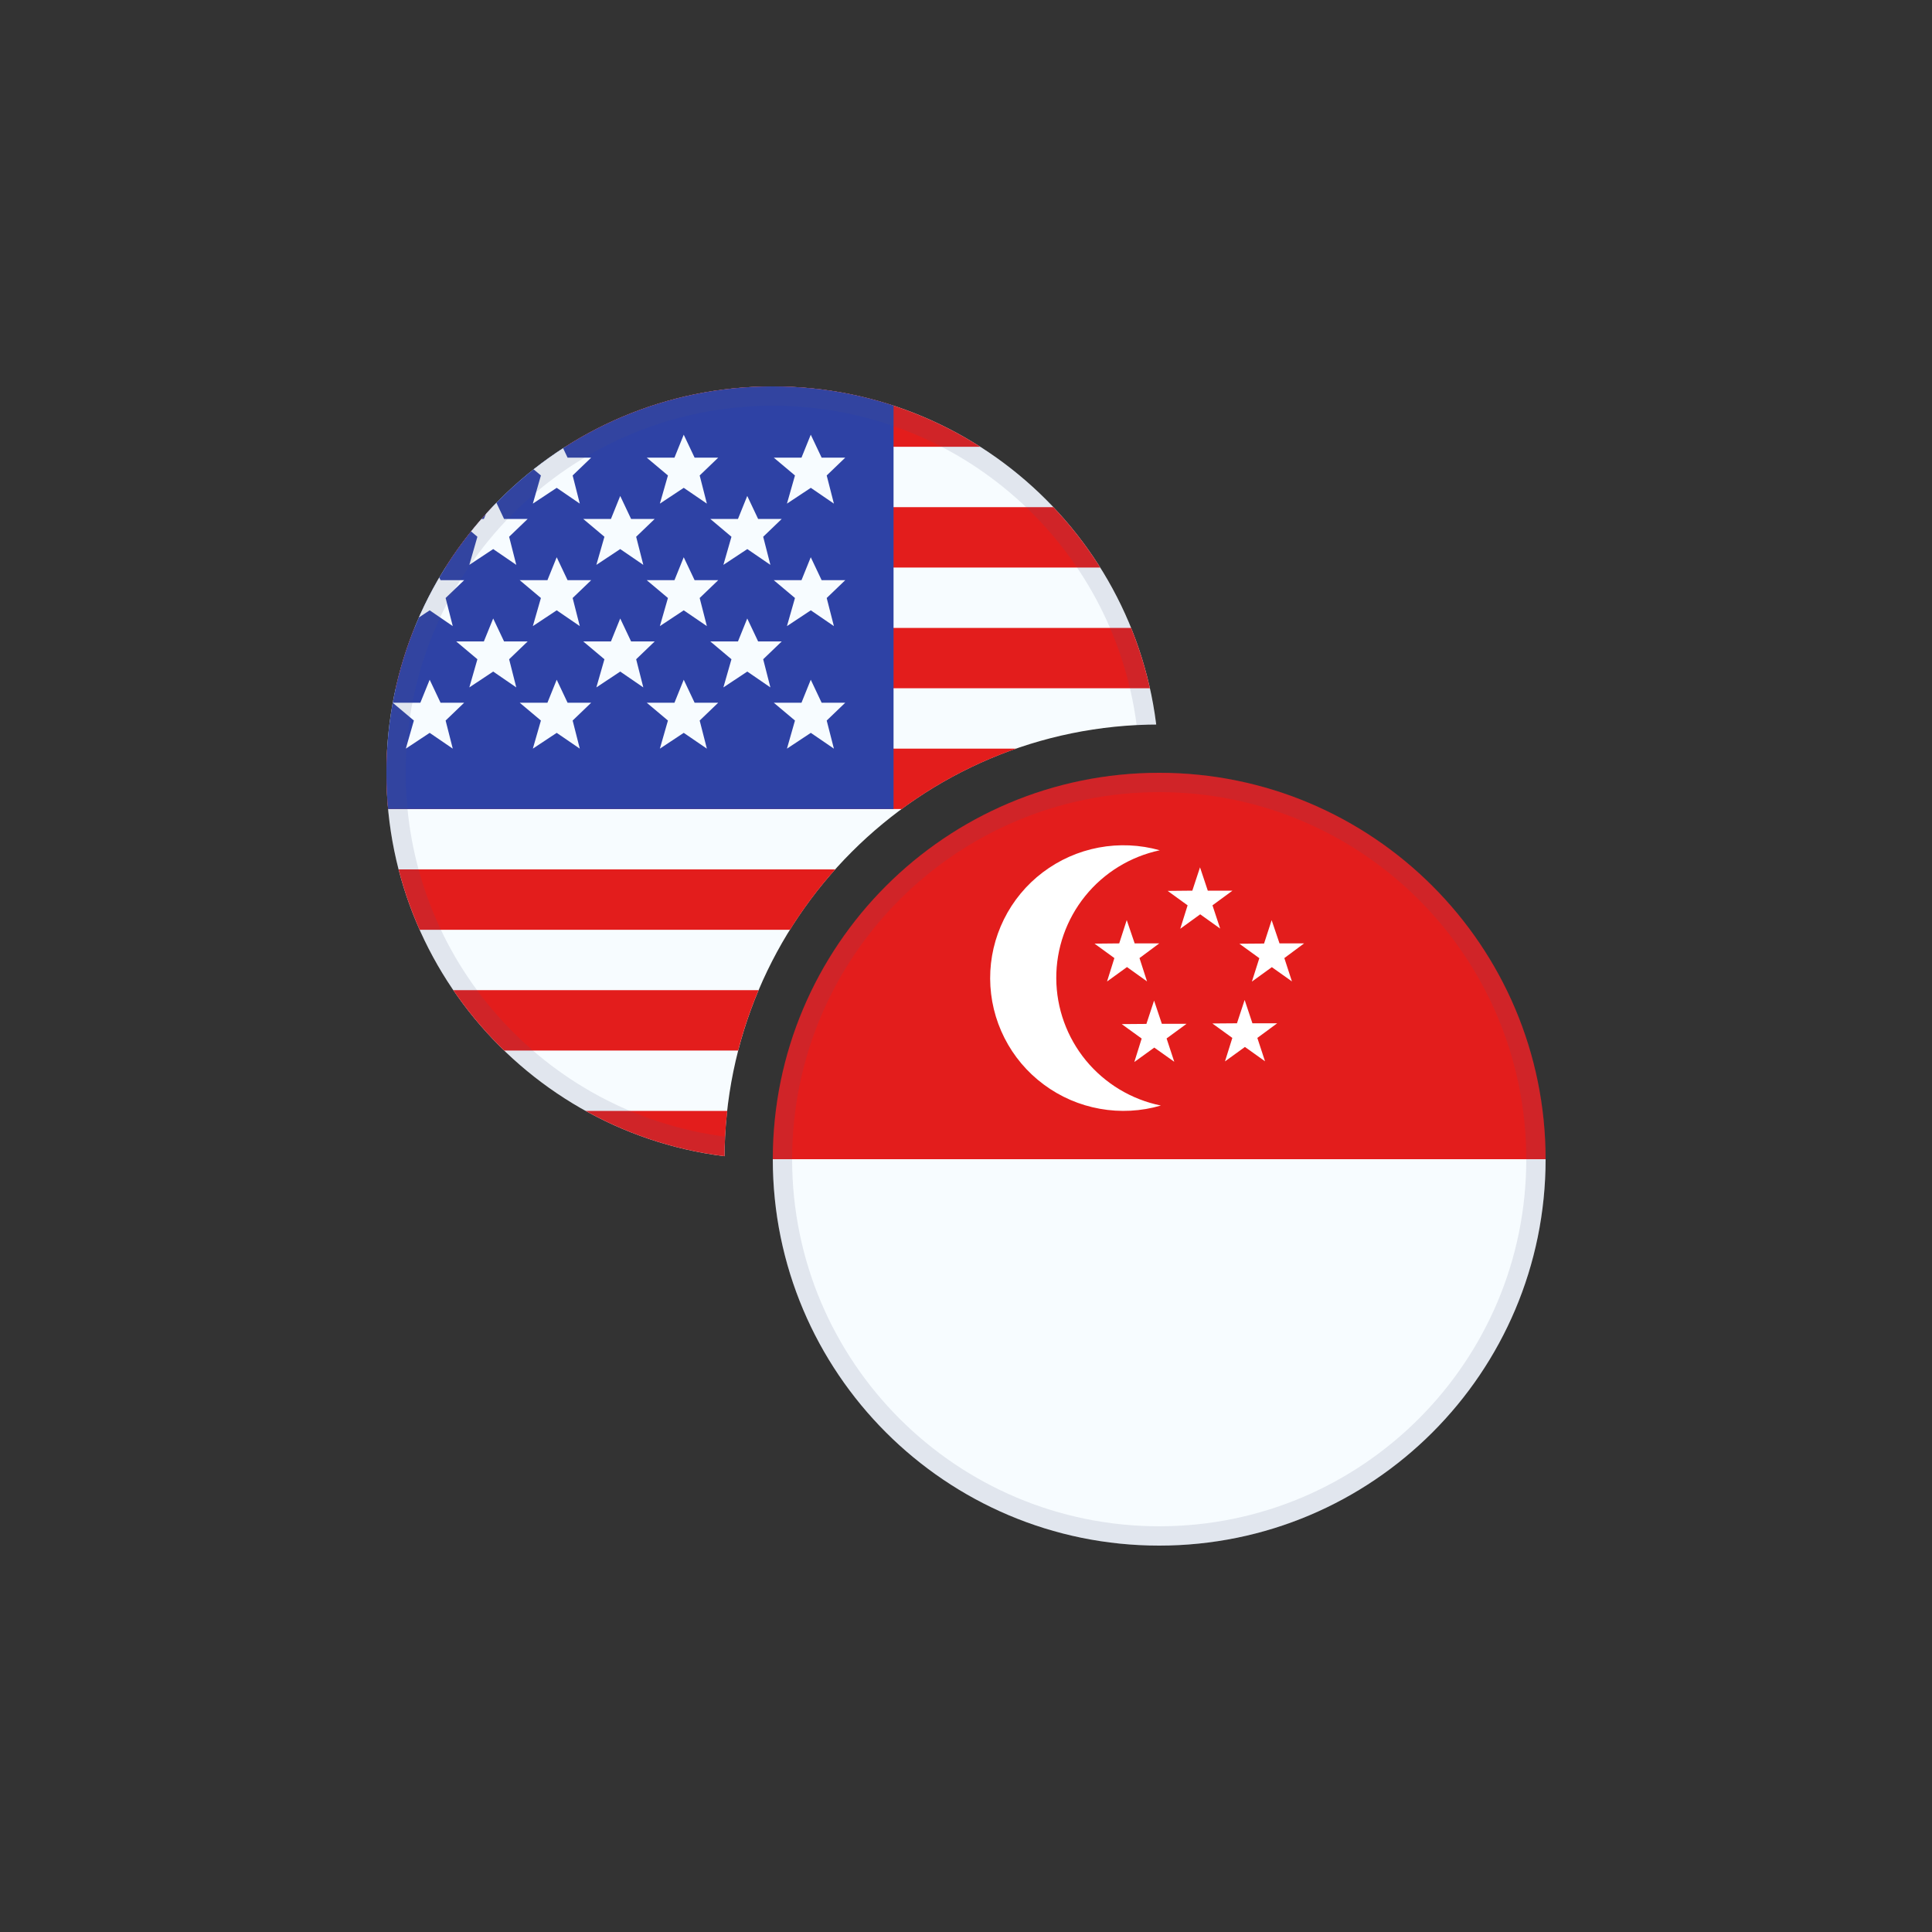
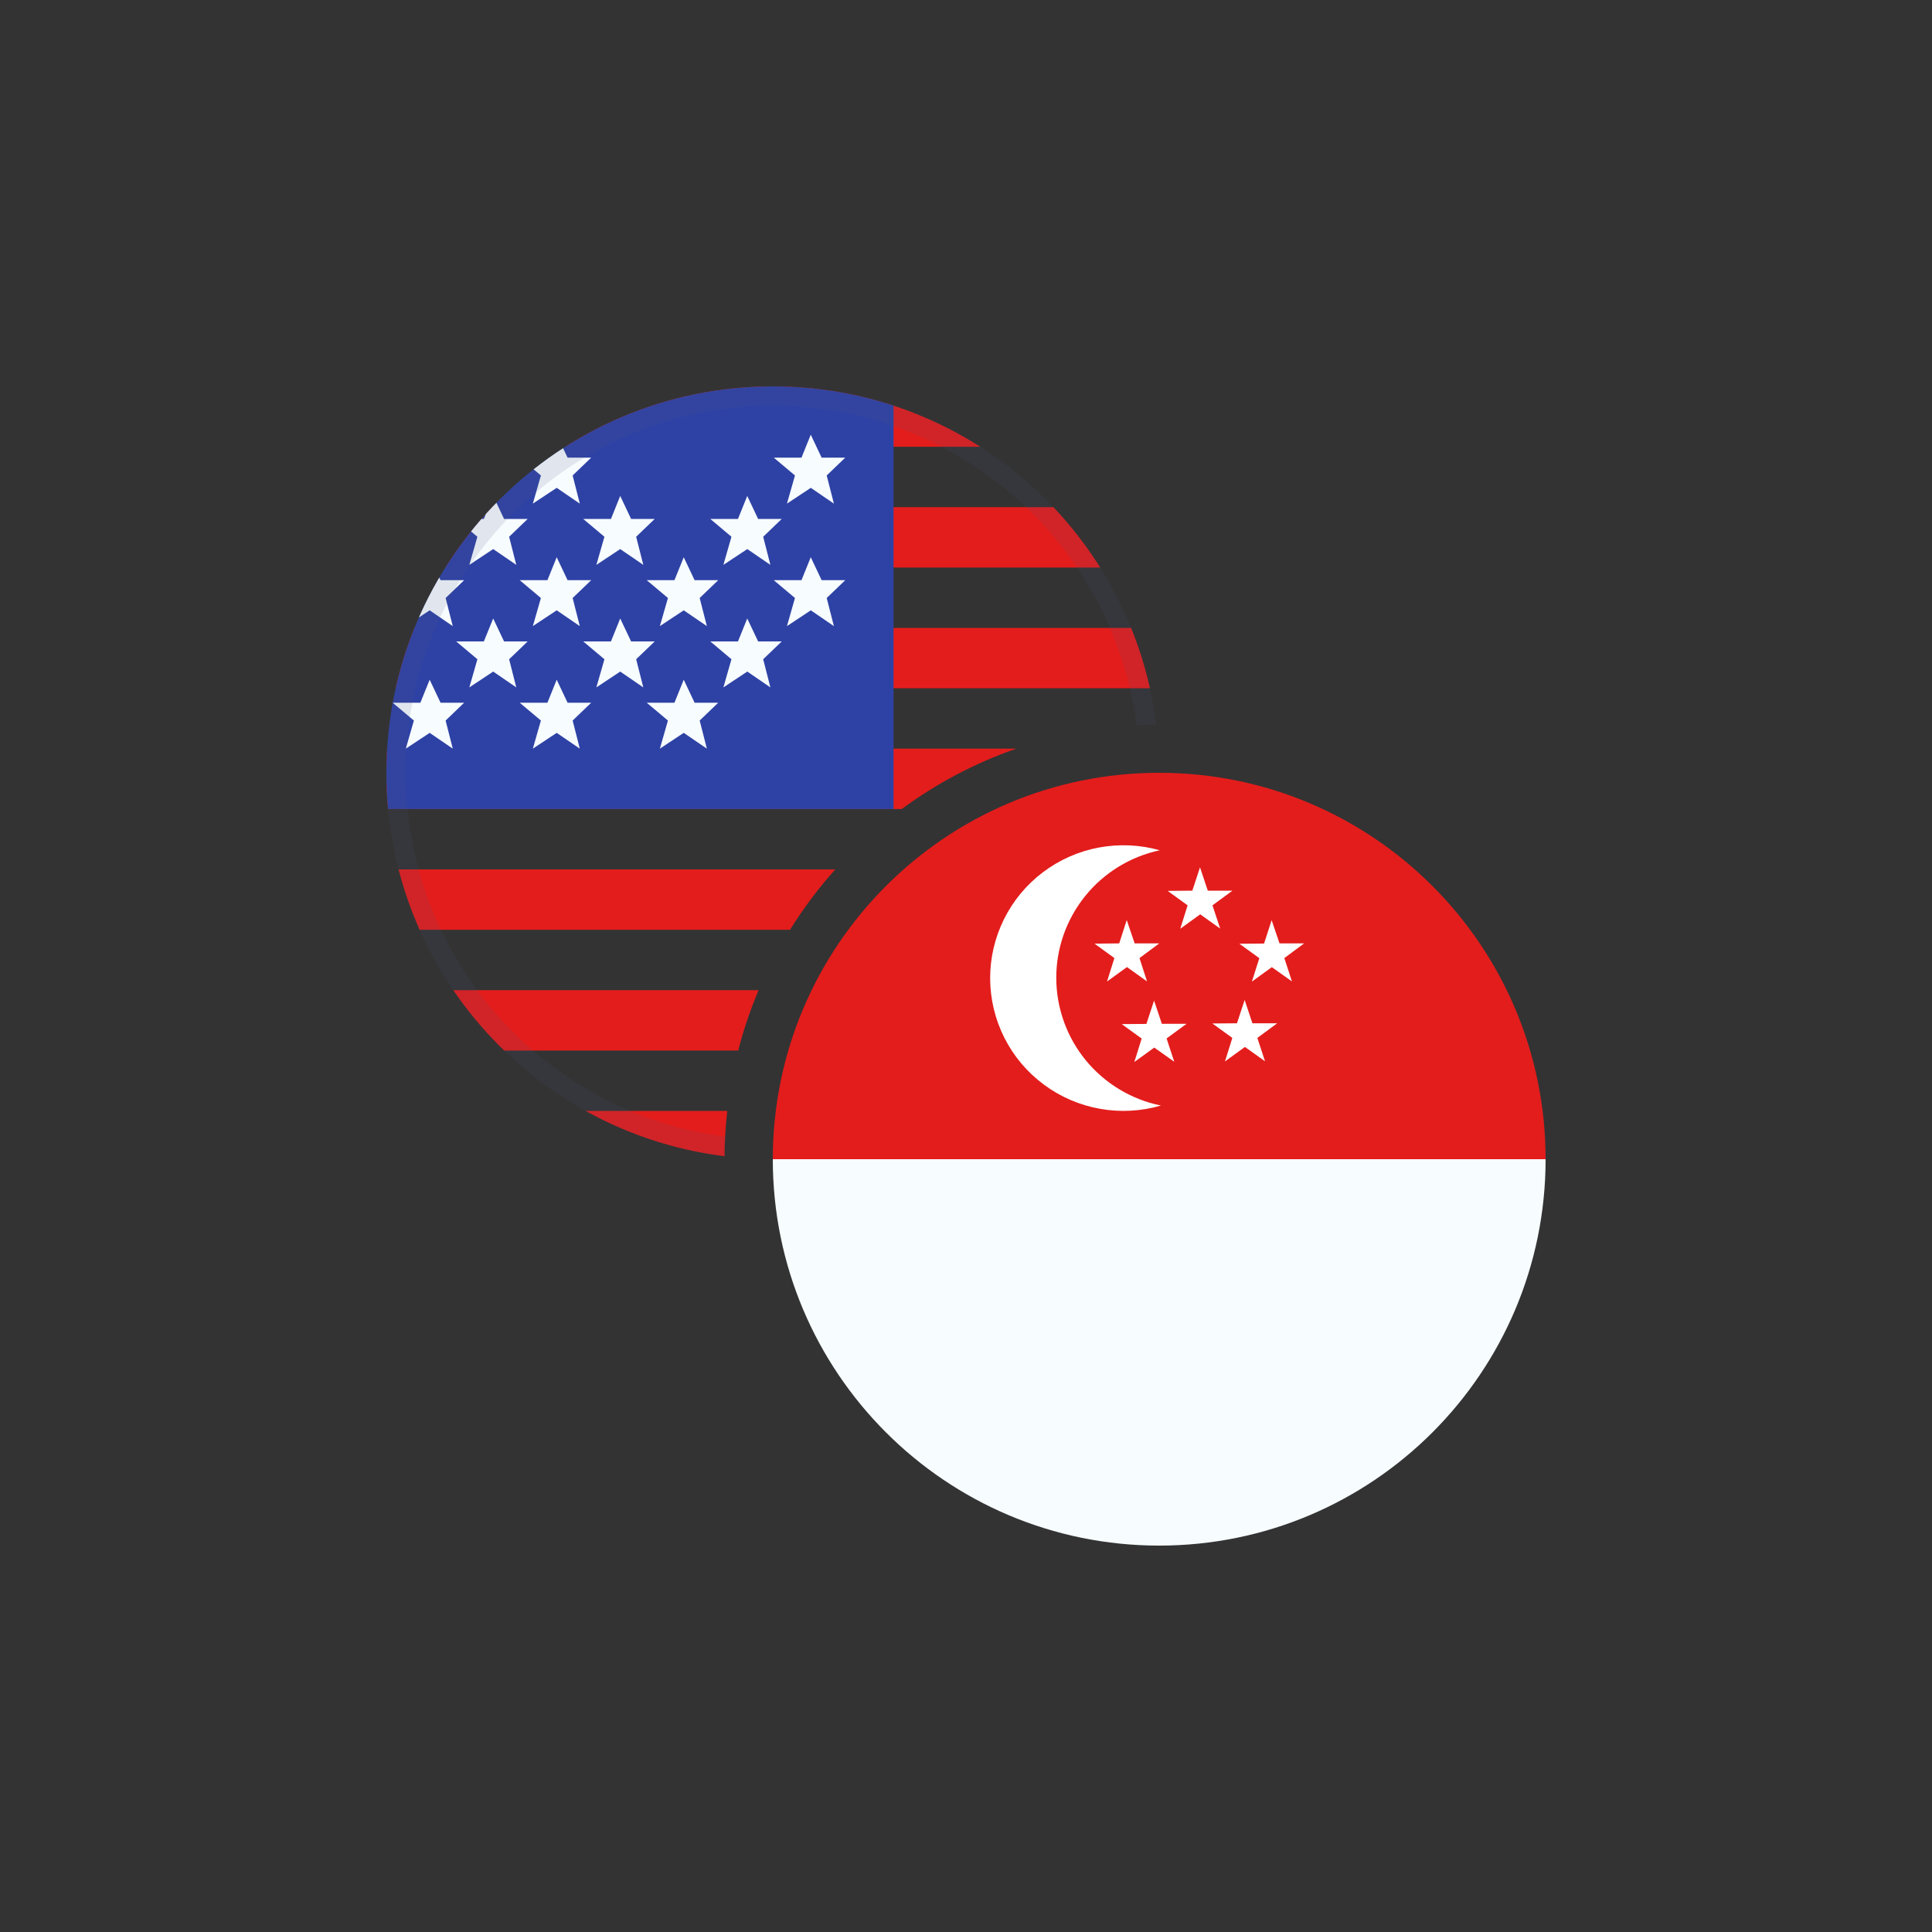
<svg xmlns="http://www.w3.org/2000/svg" width="40" height="40" viewBox="0 0 40 40" fill="none">
  <rect x="0" y="0" width="40" height="40" fill="#333333" stroke="none" />
  <g clip-path="url(#clip0_6363_10927)">
    <path fill-rule="evenodd" clip-rule="evenodd" d="M16 24V32H32V24H16Z" fill="#F7FCFF" />
    <path fill-rule="evenodd" clip-rule="evenodd" d="M16 16V24H32V16H16Z" fill="#E31D1C" />
    <path fill-rule="evenodd" clip-rule="evenodd" d="M24.012 17.604C23.403 17.734 22.858 18.068 22.468 18.551C22.078 19.034 21.866 19.636 21.869 20.256C21.872 20.876 22.089 21.476 22.483 21.956C22.878 22.435 23.426 22.765 24.035 22.889C23.625 23.009 23.192 23.032 22.771 22.956C22.35 22.881 21.953 22.709 21.61 22.454C21.267 22.2 20.988 21.869 20.796 21.489C20.603 21.108 20.502 20.689 20.5 20.262C20.498 19.836 20.596 19.416 20.785 19.034C20.974 18.651 21.25 18.318 21.59 18.061C21.931 17.803 22.327 17.627 22.747 17.548C23.167 17.469 23.6 17.488 24.012 17.604Z" fill="white" />
    <path fill-rule="evenodd" clip-rule="evenodd" d="M23.072 19.836L22.661 19.537L23.172 19.532L23.328 19.049L23.492 19.532H24.001L23.592 19.836L23.748 20.319L23.333 20.022L22.92 20.321L23.072 19.836ZM23.637 21.502L23.224 21.203L23.735 21.199L23.894 20.716L24.055 21.197H24.566L24.153 21.5L24.312 21.983L23.898 21.689L23.485 21.988L23.637 21.502ZM25.514 21.489L25.101 21.19L25.61 21.186L25.769 20.703L25.93 21.186H26.443L26.032 21.489L26.191 21.973L25.775 21.676L25.362 21.975L25.514 21.489ZM26.073 19.838L25.66 19.539L26.171 19.535L26.328 19.051L26.491 19.532H27L26.591 19.836L26.748 20.319L26.332 20.024L25.919 20.323L26.073 19.838ZM24.588 18.744L24.175 18.445L24.686 18.44L24.845 17.957L25.006 18.44H25.517L25.103 18.744L25.262 19.225L24.849 18.93L24.436 19.229L24.588 18.744Z" fill="white" />
-     <path fill-rule="evenodd" clip-rule="evenodd" d="M16.4 24C16.4 28.197 19.803 31.6 24 31.6C28.197 31.6 31.6 28.197 31.6 24C31.6 19.803 28.197 16.4 24 16.4C19.803 16.4 16.4 19.803 16.4 24ZM24 16C19.582 16 16 19.582 16 24C16 28.418 19.582 32 24 32C28.418 32 32 28.418 32 24C32 19.582 28.418 16 24 16Z" fill="#4E5B7E" fill-opacity="0.13" />
  </g>
  <g clip-path="url(#clip1_6363_10927)">
-     <path d="M24 15C19.029 15 15 19.029 15 24H8V8H24V15Z" fill="#F7FCFF" />
    <path d="M15.057 23C15.02 23.328 15 23.662 15 24C15 24.084 15.004 24.167 15.006 24.25H8V23H15.057Z" fill="#E31D1C" />
    <path d="M15.706 20.5C15.536 20.903 15.394 21.32 15.283 21.75H8V20.5H15.706Z" fill="#E31D1C" />
    <path d="M17.293 18C16.946 18.388 16.633 18.806 16.356 19.25H8V18H17.293Z" fill="#E31D1C" />
    <path d="M21.041 15.5C20.184 15.798 19.386 16.222 18.669 16.75H8V15.5H21.041Z" fill="#E31D1C" />
    <path d="M24 14.25H8V13H24V14.25Z" fill="#E31D1C" />
    <path d="M24 11.75H8V10.5H24V11.75Z" fill="#E31D1C" />
    <path d="M24 9.25H8V8H24V9.25Z" fill="#E31D1C" />
    <path d="M5.5 8H18.5V16.75H5.5V8Z" fill="#2E42A5" />
    <path d="M8.896 10.1L8.402 10.427L8.569 9.844L8.13 9.475H8.703L8.896 9L9.121 9.475H9.61L9.226 9.844L9.374 10.427L8.896 10.1Z" fill="#F7FCFF" />
    <path d="M6.266 10.1L5.772 10.427L5.939 9.844L5.5 9.475H6.073L6.265 9L6.491 9.475H6.979L6.596 9.844L6.744 10.427L6.266 10.1Z" fill="#F7FCFF" />
    <path d="M11.032 10.427L11.526 10.1L12.004 10.427L11.856 9.844L12.24 9.475H11.751L11.526 9L11.334 9.475H10.76L11.199 9.844L11.032 10.427Z" fill="#F7FCFF" />
-     <path d="M14.156 10.1L13.662 10.427L13.829 9.844L13.39 9.475H13.964L14.156 9L14.381 9.475H14.87L14.486 9.844L14.635 10.427L14.156 10.1Z" fill="#F7FCFF" />
    <path d="M5.772 12.963L6.266 12.636L6.744 12.963L6.596 12.381L6.979 12.012H6.491L6.265 11.537L6.073 12.012H5.5L5.939 12.381L5.772 12.963Z" fill="#F7FCFF" />
    <path d="M8.896 12.636L8.402 12.963L8.569 12.381L8.13 12.012H8.703L8.896 11.537L9.121 12.012H9.61L9.226 12.381L9.374 12.963L8.896 12.636Z" fill="#F7FCFF" />
    <path d="M11.032 12.963L11.526 12.636L12.004 12.963L11.856 12.381L12.24 12.012H11.751L11.526 11.537L11.334 12.012H10.76L11.199 12.381L11.032 12.963Z" fill="#F7FCFF" />
    <path d="M14.156 12.636L13.662 12.963L13.829 12.381L13.39 12.012H13.964L14.156 11.537L14.381 12.012H14.87L14.486 12.381L14.635 12.963L14.156 12.636Z" fill="#F7FCFF" />
-     <path d="M5.772 15.5L6.266 15.173L6.744 15.5L6.596 14.918L6.979 14.549H6.491L6.265 14.073L6.073 14.549H5.5L5.939 14.918L5.772 15.5Z" fill="#F7FCFF" />
    <path d="M8.896 15.173L8.402 15.5L8.569 14.918L8.13 14.549H8.703L8.896 14.073L9.121 14.549H9.61L9.226 14.918L9.374 15.5L8.896 15.173Z" fill="#F7FCFF" />
    <path d="M11.032 15.5L11.526 15.173L12.004 15.5L11.856 14.918L12.24 14.549H11.751L11.526 14.073L11.334 14.549H10.76L11.199 14.918L11.032 15.5Z" fill="#F7FCFF" />
    <path d="M14.156 15.173L13.662 15.5L13.829 14.918L13.39 14.549H13.964L14.156 14.073L14.381 14.549H14.87L14.486 14.918L14.635 15.5L14.156 15.173Z" fill="#F7FCFF" />
    <path d="M16.293 10.427L16.787 10.1L17.265 10.427L17.116 9.844L17.5 9.475H17.011L16.786 9L16.594 9.475H16.02L16.459 9.844L16.293 10.427Z" fill="#F7FCFF" />
    <path d="M16.787 12.636L16.293 12.963L16.459 12.381L16.02 12.012H16.594L16.786 11.537L17.011 12.012H17.5L17.116 12.381L17.265 12.963L16.787 12.636Z" fill="#F7FCFF" />
-     <path d="M16.293 15.5L16.787 15.173L17.265 15.5L17.116 14.918L17.5 14.549H17.011L16.786 14.073L16.594 14.549H16.02L16.459 14.918L16.293 15.5Z" fill="#F7FCFF" />
    <path d="M7.581 11.368L7.087 11.695L7.254 11.113L6.815 10.744H7.388L7.58 10.268L7.806 10.744H8.295L7.911 11.113L8.059 11.695L7.581 11.368Z" fill="#F7FCFF" />
    <path d="M9.717 11.695L10.211 11.368L10.689 11.695L10.541 11.113L10.925 10.744H10.436L10.211 10.268L10.018 10.744H9.445L9.884 11.113L9.717 11.695Z" fill="#F7FCFF" />
    <path d="M12.841 11.368L12.347 11.695L12.514 11.113L12.075 10.744H12.649L12.841 10.268L13.066 10.744H13.555L13.171 11.113L13.319 11.695L12.841 11.368Z" fill="#F7FCFF" />
    <path d="M7.087 14.232L7.581 13.904L8.059 14.232L7.911 13.649L8.295 13.28H7.806L7.58 12.805L7.388 13.28H6.815L7.254 13.649L7.087 14.232Z" fill="#F7FCFF" />
    <path d="M10.211 13.904L9.717 14.232L9.884 13.649L9.445 13.28H10.018L10.211 12.805L10.436 13.28H10.925L10.541 13.649L10.689 14.232L10.211 13.904Z" fill="#F7FCFF" />
    <path d="M12.347 14.232L12.841 13.904L13.319 14.232L13.171 13.649L13.555 13.28H13.066L12.841 12.805L12.649 13.28H12.075L12.514 13.649L12.347 14.232Z" fill="#F7FCFF" />
    <path d="M15.472 11.368L14.977 11.695L15.144 11.113L14.706 10.744H15.279L15.471 10.268L15.696 10.744H16.185L15.801 11.113L15.95 11.695L15.472 11.368Z" fill="#F7FCFF" />
    <path d="M14.977 14.232L15.472 13.904L15.95 14.232L15.801 13.649L16.185 13.28H15.696L15.471 12.805L15.279 13.28H14.706L15.144 13.649L14.977 14.232Z" fill="#F7FCFF" />
    <path d="M16 8C20.08 8 23.444 11.054 23.936 15.001C23.801 15.002 23.667 15.005 23.533 15.012C23.049 11.281 19.862 8.4 16 8.4C11.803 8.4 8.4 11.803 8.4 16C8.4 19.862 11.281 23.049 15.012 23.533C15.005 23.667 15.002 23.801 15.001 23.936C11.054 23.444 8 20.08 8 16C8 11.582 11.582 8 16 8Z" fill="#4E5B7E" fill-opacity="0.13" />
  </g>
  <defs>
    <clipPath id="clip0_6363_10927">
      <path d="M16 24C16 19.582 19.582 16 24 16V16C28.418 16 32 19.582 32 24V24C32 28.418 28.418 32 24 32V32C19.582 32 16 28.418 16 24V24Z" fill="white" />
    </clipPath>
    <clipPath id="clip1_6363_10927">
      <path d="M8 16C8 11.582 11.582 8 16 8V8C20.418 8 24 11.582 24 16V16C24 20.418 20.418 24 16 24V24C11.582 24 8 20.418 8 16V16Z" fill="white" />
    </clipPath>
  </defs>
</svg>